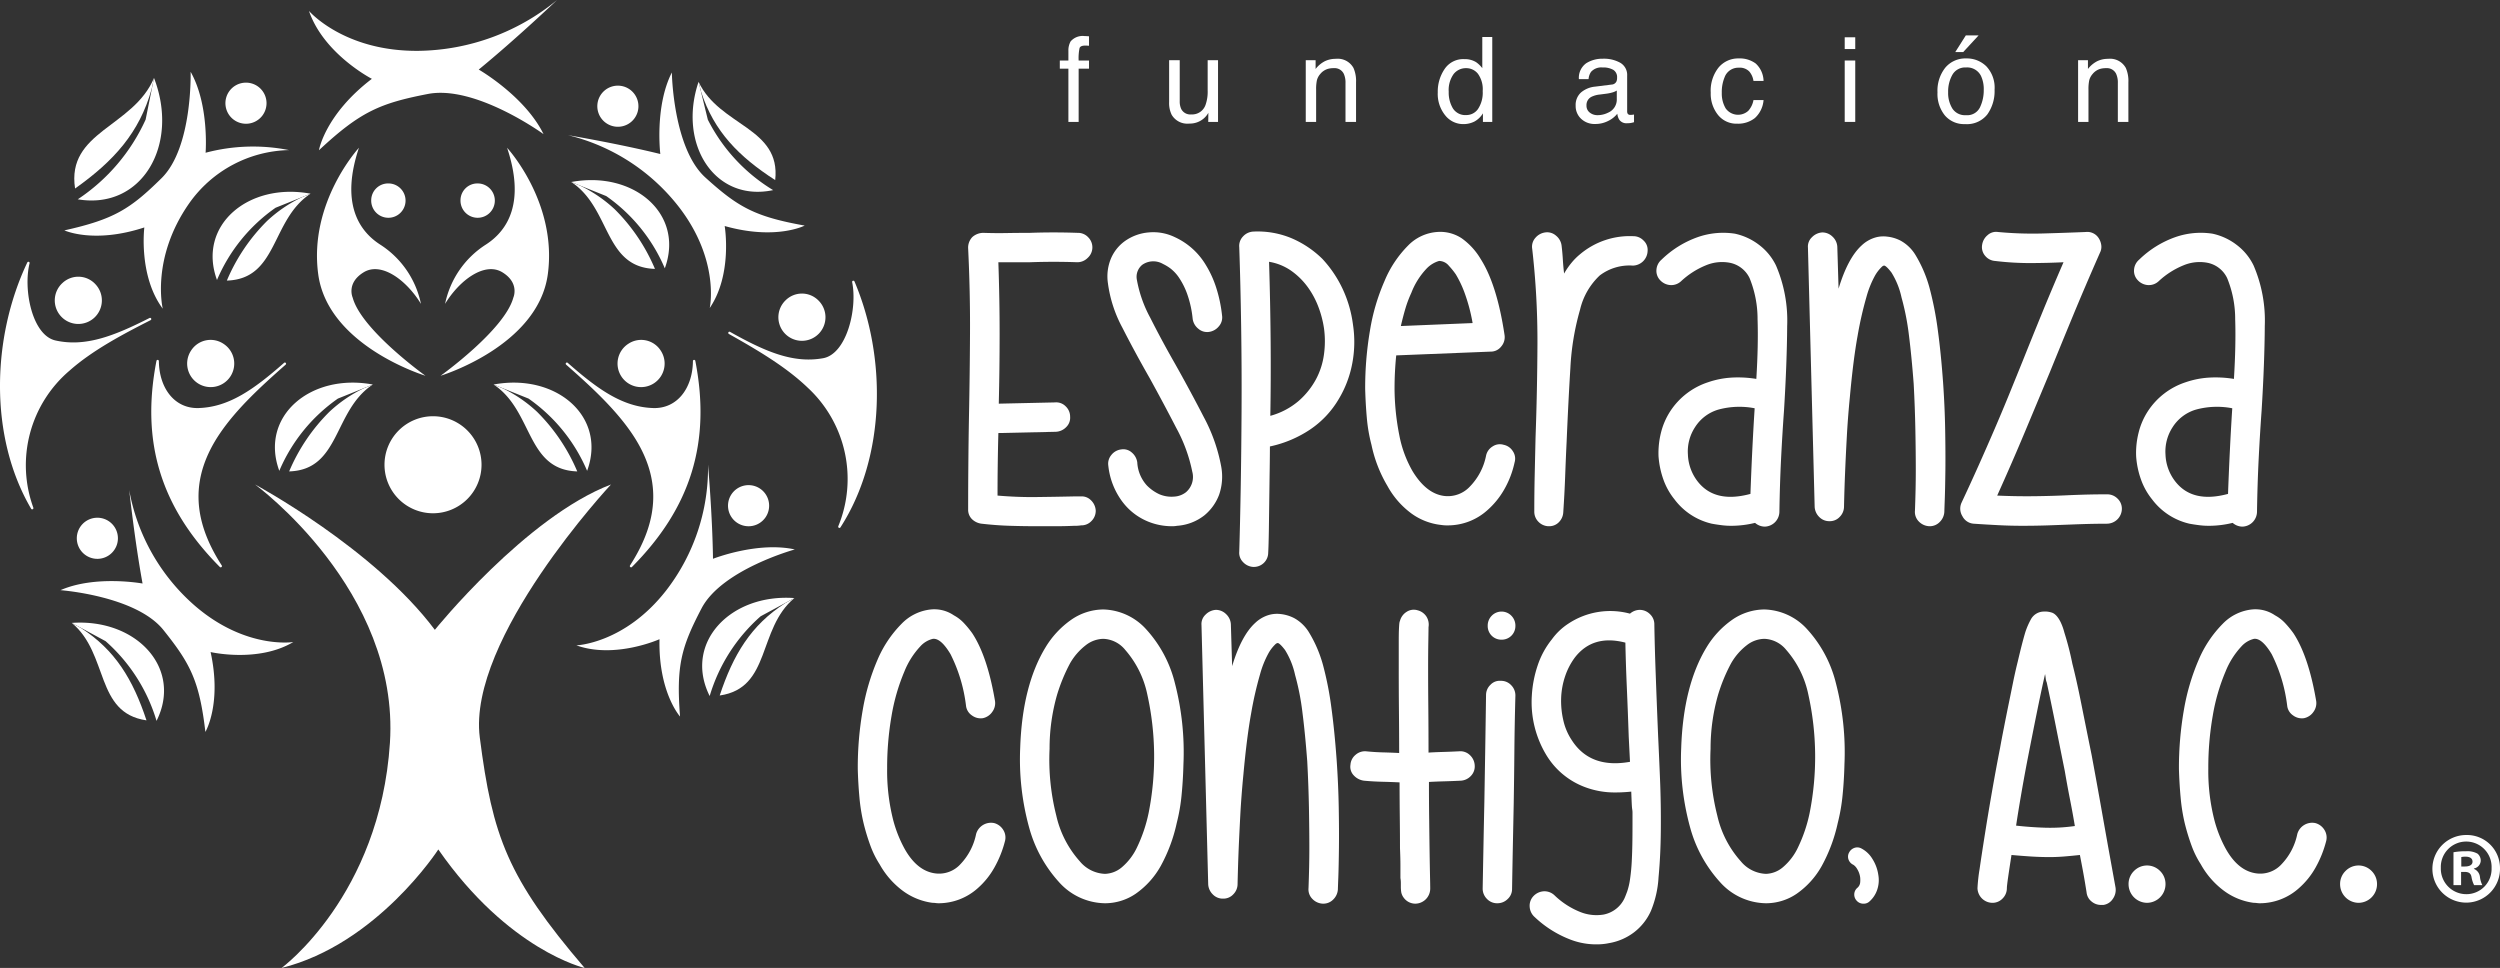
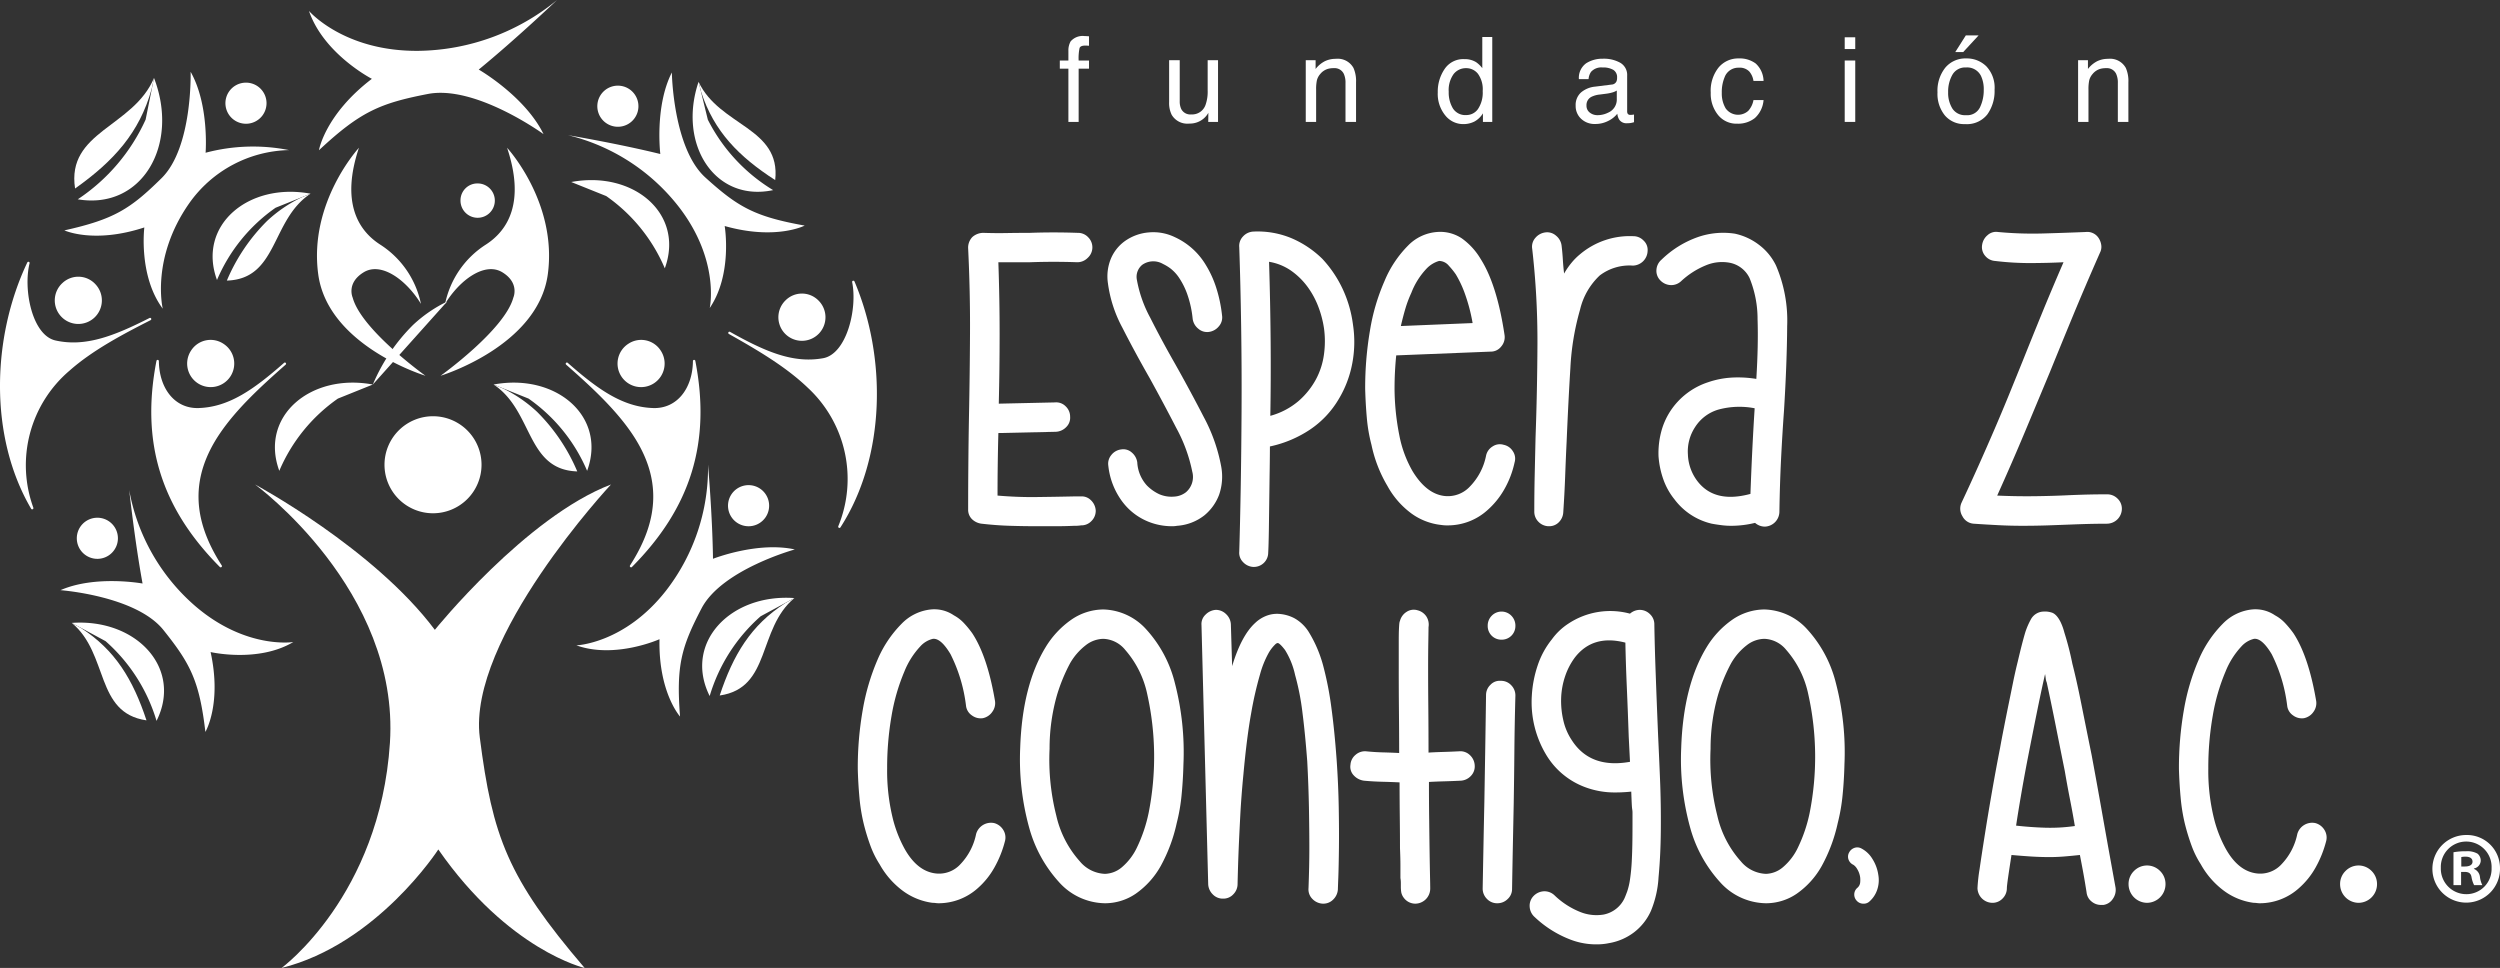
<svg xmlns="http://www.w3.org/2000/svg" viewBox="0 0 394.301 152.667">
  <rect x="0" y="0" width="394.301" height="152.667" fill="#333333" stroke="none" />
  <title>Recurso 1</title>
  <g id="Capa_2" data-name="Capa 2">
    <g id="Layer_1" data-name="Layer 1">
      <g>
        <path d="M40.224,76.411s18.729,10.066,28.36,22.927c0,0,14.331-17.785,27.782-22.927,0,0-22.695,24.299-20.694,39.903,1.999,15.604,4.363,22.12,16.538,36.353,0,0-11.994-2.742-23.08-18.69,0,0-9.632,14.918-24.717,18.69,0,0,15.516-11.384,17.086-35.493,1.569-24.113-21.275-40.763-21.275-40.763" fill="#FFFFFF" />
        <path d="M111.668,73.28s.692,7.927.786,14.852c0,0,7.023-2.768,12.906-1.473,0,0-11.507,3.164-14.711,9.292-3.198,6.123-4.014,9.042-3.392,17.06,0,0-3.42-3.809-3.24-12.196,0,0-7.008,3.146-13.107.971,0,0,7.606-.269,14.144-8.64a31.58,31.58,0,0,0,6.614-19.866" fill="#FFFFFF" />
        <path d="M120.739,81.594a3.243,3.243,0,1,1-.835-4.507,3.242,3.242,0,0,1,.835,4.507" fill="#FFFFFF" />
        <path d="M75.947,73.301a7.652,7.652,0,1,1-7.651-7.652,7.65,7.65,0,0,1,7.651,7.652" fill="#FFFFFF" />
        <path d="M89.54,57.226c4.762,4.194,8.677,6.975,13.483,7.132,3.77.121,6.22-3.117,6.266-7.41a.186.186,0,0,1,.171-.187.197.197,0,0,1,.208.161c2.49,12.818-.691,23.148-10.002,32.508a.189.189,0,0,1-.255.007.206.206,0,0,1-.039-.039.199.199,0,0,1-.005-.216c4.784-7.416,4.882-14.02.311-20.791-2.667-3.946-6.589-7.535-10.386-10.876a.201.201,0,0,1-.022-.272.188.188,0,0,1,.27-.017" fill="#FFFFFF" />
        <path d="M99.136,54.199a3.713,3.713,0,1,0,5.052,1.064,3.656,3.656,0,0,0-5.052-1.064" fill="#FFFFFF" />
        <path d="M44.806,57.226c-4.764,4.194-8.677,6.975-13.481,7.132-3.774.121-6.22-3.117-6.269-7.41a.191.191,0,0,0-.176-.187.196.196,0,0,0-.204.161c-2.492,12.818.692,23.148,10.002,32.508a.188.188,0,0,0,.254.007.17.17,0,0,0,.041-.039.199.199,0,0,0,.002-.216c-4.784-7.416-4.879-14.02-.309-20.791,2.664-3.946,6.589-7.535,10.383-10.876a.192.192,0,0,0,.024-.272.184.184,0,0,0-.267-.017" fill="#FFFFFF" />
        <path d="M35.209,54.199a3.713,3.713,0,1,1-5.054,1.064,3.655,3.655,0,0,1,5.054-1.064" fill="#FFFFFF" />
        <path d="M115.145,52.343c5.532,3.105,9.939,5.011,14.672,4.155,3.712-.667,5.438-7.79,4.585-11.999a.192.192,0,0,1,.135-.219.198.198,0,0,1,.234.115c5.111,12.014,4.933,27.689-2.217,38.787a.188.188,0,0,1-.25.062.363.363,0,0,1-.045-.031.207.207,0,0,1-.046-.212,19.606,19.606,0,0,0-4.823-21.859c-3.433-3.3-8.019-5.991-12.426-8.465a.197.197,0,0,1-.081-.263.189.189,0,0,1,.262-.071" fill="#FFFFFF" />
        <path d="M123.892,47.376a3.714,3.714,0,1,0,5.162-.014,3.654,3.654,0,0,0-5.162.014" fill="#FFFFFF" />
        <path d="M23.585,50.153c-5.657,2.874-10.14,4.594-14.833,3.546-3.678-.824-5.113-8.011-4.086-12.181a.186.186,0,0,0-.125-.223.195.195,0,0,0-.236.102c-5.605,11.794-6.077,27.463.609,38.847a.181.181,0,0,0,.243.073.142.142,0,0,0,.045-.03.198.198,0,0,0,.059-.209,19.586,19.586,0,0,1,5.727-21.638c3.565-3.156,8.26-5.658,12.764-7.945a.196.196,0,0,0,.091-.258.186.186,0,0,0-.258-.084" fill="#FFFFFF" />
        <path d="M15.051,44.829a3.714,3.714,0,1,1-5.159-.23,3.654,3.654,0,0,1,5.159.23" fill="#FFFFFF" />
        <path d="M20.382,77.305s.855,7.915,2.102,14.727c0,0-7.427-1.359-12.946,1.05,0,0,11.899.879,16.227,6.271,4.321,5.392,5.686,8.096,6.629,16.085,0,0,2.617-4.402.821-12.595,0,0,7.481,1.733,13.045-1.582,0,0-7.513,1.205-15.546-5.742a31.569,31.569,0,0,1-10.332-18.214" fill="#FFFFFF" />
        <path d="M13.089,87.217a3.242,3.242,0,1,0-.052-4.584,3.243,3.243,0,0,0,.052,4.584" fill="#FFFFFF" />
        <path d="M87.86,0s-6.403,6.095-12.352,10.972c0,0,7.272,4.181,10.219,10.184,0,0-10.719-7.796-18.254-6.333-7.538,1.467-10.635,2.778-17.169,8.874,0,0,.942-5.611,8.346-11.264,0,0-7.586-3.905-9.921-10.71,0,0,5.5,6.418,17.301,6.296A35.066,35.066,0,0,0,87.86,0" fill="#FFFFFF" />
        <path d="M43.464,32.766a26.543,26.543,0,0,0-9.24,11.395c-3.144-8.58,4.922-15.448,14.755-13.612" fill="#FFFFFF" fill-rule="evenodd" />
        <path d="M48.979,30.549c-6.275,4.13-5.099,13.452-13.199,13.705a29.249,29.249,0,0,1,6.351-9.41,21.692,21.692,0,0,1,5.366-3.679" fill="#FFFFFF" fill-rule="evenodd" />
        <path d="M95.614,30.924a26.562,26.562,0,0,1,9.24,11.396c3.144-8.582-4.922-15.45-14.758-13.613" fill="#FFFFFF" fill-rule="evenodd" />
-         <path d="M90.097,28.706c6.28,4.127,5.103,13.453,13.203,13.704a29.302,29.302,0,0,0-6.353-9.41,21.846,21.846,0,0,0-5.365-3.68" fill="#FFFFFF" fill-rule="evenodd" />
        <path d="M83.362,62.866a26.547,26.547,0,0,1,9.239,11.395c3.145-8.582-4.923-15.449-14.755-13.613" fill="#FFFFFF" fill-rule="evenodd" />
        <path d="M77.847,60.648c6.275,4.13,5.098,13.452,13.198,13.704a29.275,29.275,0,0,0-6.35-9.408,21.684,21.684,0,0,0-5.367-3.68" fill="#FFFFFF" fill-rule="evenodd" />
        <path d="M53.292,62.866a26.532,26.532,0,0,0-9.241,11.395c-3.144-8.582,4.921-15.449,14.753-13.613" fill="#FFFFFF" fill-rule="evenodd" />
-         <path d="M58.803,60.648c-6.273,4.13-5.098,13.452-13.197,13.704a29.281,29.281,0,0,1,6.353-9.408,21.635,21.635,0,0,1,5.365-3.68" fill="#FFFFFF" fill-rule="evenodd" />
+         <path d="M58.803,60.648a29.281,29.281,0,0,1,6.353-9.408,21.635,21.635,0,0,1,5.365-3.68" fill="#FFFFFF" fill-rule="evenodd" />
        <path d="M89.571,21.317s7.85,1.322,14.574,2.974c0,0-.914-7.494,1.82-12.86,0,0,.168,11.934,5.293,16.572,5.122,4.639,7.74,6.16,15.66,7.577,0,0-4.553,2.35-12.621.068,0,0,1.282,7.575-2.356,12.93,0,0,1.65-7.431-4.807-15.862a31.573,31.573,0,0,0-17.563-11.399" fill="#FFFFFF" />
        <path d="M99.9,14.627a3.242,3.242,0,1,1-4.573-.323,3.24,3.24,0,0,1,4.573.323" fill="#FFFFFF" />
        <path d="M111.638,18.871a27.491,27.491,0,0,0,10.304,11.115c-9.233,1.961-15.078-7.289-11.764-17.078" fill="#FFFFFF" fill-rule="evenodd" />
        <path d="M110.178,12.908c3.307,7.019,13.014,7.176,12.086,15.5-5.758-3.723-9.647-7.678-11.672-13.895" fill="#FFFFFF" fill-rule="evenodd" />
        <path d="M119.968,97.201a27.004,27.004,0,0,0-8.037,12.579c-4.16-8.315,3.207-16.185,13.357-15.452" fill="#FFFFFF" fill-rule="evenodd" />
        <path d="M125.288,94.327c-5.869,4.894-3.615,14.186-11.776,15.367,2.121-6.413,4.924-11.1,10.348-14.573" fill="#FFFFFF" fill-rule="evenodd" />
        <path d="M16.649,101.121a27.033,27.033,0,0,1,8.04,12.577c4.156-8.316-3.211-16.182-13.363-15.452" fill="#FFFFFF" fill-rule="evenodd" />
        <path d="M11.326,98.246c5.875,4.896,3.619,14.186,11.778,15.369-2.123-6.415-4.925-11.101-10.35-14.575" fill="#FFFFFF" fill-rule="evenodd" />
        <path d="M45.582,23.674a29.067,29.067,0,0,0-13.155.418s.597-7.525-2.362-12.769c0,0,.338,11.927-4.586,16.78-4.923,4.851-7.472,6.484-15.325,8.233,0,0,4.647,2.157,12.611-.466,0,0-.958,7.62,2.905,12.817,0,0-1.918-7.926,4.175-16.628a19.76,19.76,0,0,1,15.737-8.385" fill="#FFFFFF" />
        <path d="M36.259,14.258a3.242,3.242,0,1,0,4.557-.517,3.243,3.243,0,0,0-4.557.517" fill="#FFFFFF" />
        <path d="M22.97,18.857a29.882,29.882,0,0,1-10.707,12.578c10.148,1.711,16.086-8.632,12.027-19.139" fill="#FFFFFF" fill-rule="evenodd" />
        <path d="M24.29,12.296c-3.277,7.797-13.84,8.418-12.45,17.437,6.1-4.32,10.154-8.805,12.068-15.668" fill="#FFFFFF" fill-rule="evenodd" />
        <path d="M79.977,23.307s7.961,8.619,6.423,19.96c-1.546,11.34-16.911,15.998-16.911,15.998s10.09-7.221,11.473-12.318c0,0,1.047-2.296-1.725-3.998-2.79-1.71-6.764,1.229-9.039,4.976a14.577,14.577,0,0,1,6.441-9.355c3.504-2.26,6.202-6.705,3.338-15.263" fill="#FFFFFF" />
        <path d="M56.612,23.307s-7.958,8.619-6.419,19.96c1.542,11.34,16.91,15.998,16.91,15.998s-10.093-7.221-11.476-12.318c0,0-1.046-2.296,1.728-3.998,2.79-1.71,6.761,1.229,9.037,4.976a14.578,14.578,0,0,0-6.44-9.355c-3.505-2.26-6.202-6.705-3.34-15.263" fill="#FFFFFF" />
-         <path d="M58.549,31.554a2.708,2.708,0,1,0,2.706-2.622,2.664,2.664,0,0,0-2.706,2.622" fill="#FFFFFF" />
        <path d="M72.63,31.554a2.708,2.708,0,1,0,2.705-2.622,2.664,2.664,0,0,0-2.705,2.622" fill="#FFFFFF" />
        <path d="M172.057,78.891a2.431,2.431,0,0,1,.763,1.656,2.264,2.264,0,0,1-.663,1.619,2.185,2.185,0,0,1-1.655.694,5.664,5.664,0,0,1-1.057.068c-.972.045-1.945.068-2.914.068h-2.978q-2.121,0-4.271-.068c-1.434-.041-2.924-.154-4.468-.33a2.615,2.615,0,0,1-1.522-.727,2.061,2.061,0,0,1-.595-1.526q0-3.639.033-7.276.03-3.645.099-7.483.129-6.42.161-13.007.037-6.585-.293-13.402a2.403,2.403,0,0,1,.661-1.788,2.618,2.618,0,0,1,1.72-.663c1.238.041,2.461.055,3.675.032q1.824-.031,3.672-.032,3.706-.137,7.548,0a2.185,2.185,0,0,1,1.655.695,2.24,2.24,0,0,1-.099,3.274,2.278,2.278,0,0,1-1.621.665q-3.708-.132-7.413,0h-5.033q.201,5.826.198,11.351,0,5.527-.132,10.956l8.868-.198a2.08,2.08,0,0,1,1.69.626,2.227,2.227,0,0,1,.694,1.623,2.047,2.047,0,0,1-.595,1.621,2.429,2.429,0,0,1-1.654.763l-9.069.198q-.066,2.518-.099,4.996-.033,2.486-.031,4.867,3.173.269,6.088.232,2.911-.033,5.89-.099h1.126a2.042,2.042,0,0,1,1.621.595" fill="#FFFFFF" />
        <path d="M184.735,82.996a9.912,9.912,0,0,1-3.641-.727,9.591,9.591,0,0,1-4.104-3.18,11.493,11.493,0,0,1-2.185-5.626,2.133,2.133,0,0,1,.465-1.688,2.322,2.322,0,0,1,1.588-.894,1.996,1.996,0,0,1,1.656.496,2.459,2.459,0,0,1,.857,1.555,5.884,5.884,0,0,0,1.491,3.608,6.668,6.668,0,0,0,2.02,1.425,4.846,4.846,0,0,0,2.283.361,3.323,3.323,0,0,0,1.887-.693,3.172,3.172,0,0,0,.993-3.242,24.431,24.431,0,0,0-2.517-6.884q-1.983-3.84-4.17-7.814-2.382-4.17-4.335-8.007a20.403,20.403,0,0,1-2.282-7.02,7.359,7.359,0,0,1,.429-3.769,6.519,6.519,0,0,1,2.217-2.85,7.527,7.527,0,0,1,3.773-1.388,7.779,7.779,0,0,1,4.104.73,11.044,11.044,0,0,1,4.899,4.37,16.247,16.247,0,0,1,1.654,3.605,22.032,22.032,0,0,1,.927,4.402,2.103,2.103,0,0,1-.495,1.689,2.426,2.426,0,0,1-1.558.893,2.106,2.106,0,0,1-1.687-.495,2.416,2.416,0,0,1-.895-1.559,16.619,16.619,0,0,0-.858-3.903,11.697,11.697,0,0,0-1.291-2.586,6.279,6.279,0,0,0-1.39-1.49,7.274,7.274,0,0,0-1.159-.693,3.029,3.029,0,0,0-3.244.137,2.437,2.437,0,0,0-.857,2.381,19.838,19.838,0,0,0,2.116,5.989q1.785,3.544,3.904,7.249,2.382,4.236,4.535,8.408a26.687,26.687,0,0,1,2.747,7.809,8.766,8.766,0,0,1-.333,4.436,7.72,7.72,0,0,1-2.317,3.245,7.827,7.827,0,0,1-4.3,1.652,4.315,4.315,0,0,1-.927.068" fill="#FFFFFF" />
        <path d="M197.775,89.415h-.135a2.37,2.37,0,0,1-1.587-.762,2.059,2.059,0,0,1-.598-1.619q.133-4.371.234-10.227.099-5.859.132-12.281.033-6.42-.066-13.04-.099-6.615-.3-12.509a2.149,2.149,0,0,1,.598-1.688,2.348,2.348,0,0,1,1.587-.762,13.852,13.852,0,0,1,6.091,1.057,15.81,15.81,0,0,1,4.833,3.245,18.428,18.428,0,0,1,3.179,4.7,18.992,18.992,0,0,1,1.652,5.693,18.142,18.142,0,0,1-.133,6.189,16.935,16.935,0,0,1-2.116,5.53,14.839,14.839,0,0,1-4.505,4.797,18.223,18.223,0,0,1-6.35,2.678c0,.886-.013,2.108-.036,3.675-.024,1.568-.041,3.179-.066,4.835-.022,1.652-.044,3.244-.064,4.765-.027,1.519-.055,2.68-.103,3.475a2.255,2.255,0,0,1-2.247,2.249m2.381-48.124q.401,13.046.198,24.295a11.504,11.504,0,0,0,4.47-2.351,12.252,12.252,0,0,0,2.747-3.44,11.595,11.595,0,0,0,1.255-3.972,15.009,15.009,0,0,0,0-4.007,16.158,16.158,0,0,0-.925-3.506,13.209,13.209,0,0,0-1.751-3.177,11.22,11.22,0,0,0-2.584-2.485,8.498,8.498,0,0,0-3.41-1.357" fill="#FFFFFF" />
        <path d="M228.354,82.864a5.93,5.93,0,0,1-1.055-.068,9.772,9.772,0,0,1-4.703-1.82,13.338,13.338,0,0,1-3.772-4.337,21.126,21.126,0,0,1-2.516-6.485,25.148,25.148,0,0,1-.728-4.203q-.198-2.221-.264-4.602a54.065,54.065,0,0,1,.759-9.233,32.145,32.145,0,0,1,2.285-7.776,17.353,17.353,0,0,1,3.707-5.595,7.104,7.104,0,0,1,4.567-2.154,6.141,6.141,0,0,1,3.907.993,10.649,10.649,0,0,1,2.978,3.245q2.581,4.039,3.774,11.98a2.25,2.25,0,0,1-.532,1.858,2.069,2.069,0,0,1-1.654.79l-14.895.595c-.088.883-.154,1.753-.198,2.615-.044.859-.066,1.756-.066,2.682a39.035,39.035,0,0,0,.762,7.347,18.157,18.157,0,0,0,2.084,5.626q2.184,3.577,5.034,3.905a4.745,4.745,0,0,0,4.002-1.487,9.636,9.636,0,0,0,2.551-4.865,2.223,2.223,0,0,1,1.024-1.456,2.062,2.062,0,0,1,1.753-.265,2.222,2.222,0,0,1,1.459,1.026,2.064,2.064,0,0,1,.264,1.751,14.876,14.876,0,0,1-1.657,4.307,12.827,12.827,0,0,1-2.646,3.242,9.323,9.323,0,0,1-6.224,2.384m-1.322-41.705h-.066a4.457,4.457,0,0,0-1.987,1.228,11.59,11.59,0,0,0-2.383,3.803,18.037,18.037,0,0,0-.928,2.449q-.393,1.326-.724,2.783l11.317-.467a27.68,27.68,0,0,0-1.326-4.932,16.926,16.926,0,0,0-1.323-2.747,11.713,11.713,0,0,0-1.091-1.354,2.012,2.012,0,0,0-1.489-.763" fill="#FFFFFF" />
        <path d="M244.306,82.996h-.132a2.304,2.304,0,0,1-1.555-.727,2.24,2.24,0,0,1-.63-1.592q0-2.978.068-5.921.066-2.947.132-5.793.262-7.284.298-14.696a128.064,128.064,0,0,0-.828-15.027,2.092,2.092,0,0,1,.497-1.72,2.452,2.452,0,0,1,1.555-.861,2.09,2.09,0,0,1,1.69.498,2.396,2.396,0,0,1,.89,1.551c.09.755.158,1.488.201,2.22.043.727.109,1.469.198,2.218a11.99,11.99,0,0,1,1.16-1.687,9.578,9.578,0,0,1,1.357-1.359,12.166,12.166,0,0,1,8.406-2.848,2.214,2.214,0,0,1,1.621.698,1.992,1.992,0,0,1,.628,1.621,2.385,2.385,0,0,1-2.315,2.32,7.742,7.742,0,0,0-5.229,1.55,10.752,10.752,0,0,0-3.111,5.4,40.453,40.453,0,0,0-1.525,9.196q-.328,5.303-.594,11.652-.132,2.717-.231,5.463-.102,2.745-.298,5.656a2.378,2.378,0,0,1-.695,1.556,2.104,2.104,0,0,1-1.558.632" fill="#FFFFFF" />
        <path d="M280.118,41.891a21.995,21.995,0,0,1,1.756,9.529q-.037,5.763-.498,13.304-.264,3.642-.465,7.646-.198,4.008-.264,8.373a2.375,2.375,0,0,1-2.317,2.317,2.379,2.379,0,0,1-1.523-.594,15.556,15.556,0,0,1-3.768.462,11.422,11.422,0,0,1-1.56-.101c-.506-.064-1.002-.139-1.491-.229a10.228,10.228,0,0,1-5.89-3.842,10.629,10.629,0,0,1-1.754-3.144,13.832,13.832,0,0,1-.762-3.669,13.296,13.296,0,0,1,.399-3.743,11.086,11.086,0,0,1,1.456-3.344,11.306,11.306,0,0,1,5.959-4.568,13.928,13.928,0,0,1,3.606-.727,17.874,17.874,0,0,1,4.007.201q.33-5.364.195-9.402a17.087,17.087,0,0,0-1.255-6.487,4.396,4.396,0,0,0-3.245-2.451,6.6,6.6,0,0,0-3.674.435,12.831,12.831,0,0,0-3.87,2.479,2.278,2.278,0,0,1-1.657.63,2.407,2.407,0,0,1-1.655-.763,2.128,2.128,0,0,1-.594-1.651,2.292,2.292,0,0,1,.793-1.589,15.713,15.713,0,0,1,5.758-3.577,12.163,12.163,0,0,1,5.827-.529,9.55,9.55,0,0,1,3.839,1.789,8.915,8.915,0,0,1,2.647,3.245M267.739,75.912q2.715,3.51,8.342,1.985.132-3.637.297-7.016.167-3.374.364-6.419v-.071a12.658,12.658,0,0,0-5.69.202,6.531,6.531,0,0,0-3.71,2.781,6.982,6.982,0,0,0-1.123,4.335,7.327,7.327,0,0,0,1.52,4.203" fill="#FFFFFF" />
-         <path d="M304.344,82.996h-.064a2.437,2.437,0,0,1-1.659-.764,2.135,2.135,0,0,1-.594-1.685q.132-3.509.132-6.324c0-1.877-.02-4.002-.066-6.388q-.066-3.576-.265-7.28-.33-4.369-.759-7.746a39.521,39.521,0,0,0-1.159-5.889,12.364,12.364,0,0,0-1.588-3.939q-.794-1.024-1.128-1.09a.47.47,0,0,0-.165.031.923.923,0,0,0-.295.23,6.016,6.016,0,0,0-1.029,1.358,15.362,15.362,0,0,0-1.324,3.308,57.535,57.535,0,0,0-1.39,6.091q-.693,3.805-1.222,9.633-.332,3.377-.496,6.484-.17,3.115-.266,5.531-.103,2.417-.168,5.327a2.28,2.28,0,0,1-.659,1.619,2.109,2.109,0,0,1-1.59.698h-.066a2.188,2.188,0,0,1-1.591-.661,2.42,2.42,0,0,1-.724-1.59l-1.06-40.91a2.005,2.005,0,0,1,.628-1.619,2.481,2.481,0,0,1,1.621-.762,2.29,2.29,0,0,1,1.624.663,2.351,2.351,0,0,1,.759,1.588l.199,6.619q1.457-4.833,3.641-6.821a5.314,5.314,0,0,1,2.185-1.256,4.581,4.581,0,0,1,1.853-.13,5.922,5.922,0,0,1,2.152.661,6.295,6.295,0,0,1,2.348,2.317,20.161,20.161,0,0,1,2.251,5.427,51.899,51.899,0,0,1,1.225,6.354q.496,3.645.826,8.207.269,3.843.33,7.45.066,3.604.035,6.451c-.024,1.9-.054,3.444-.099,4.637q-.066,1.785-.066,1.919a2.425,2.425,0,0,1-.729,1.588,2.17,2.17,0,0,1-1.588.663" fill="#FFFFFF" />
        <path d="M319.041,82.928c-1.284,0-2.561-.03-3.841-.097-1.282-.068-2.582-.142-3.904-.233a2.153,2.153,0,0,1-1.788-1.19,2.247,2.247,0,0,1-.135-2.119q1.458-3.112,2.716-5.926,1.256-2.811,2.414-5.495,1.156-2.68,2.254-5.362,1.091-2.679,2.216-5.458,1.457-3.642,3.011-7.447,1.555-3.81,3.476-8.241-2.58.127-5.298.132a45.904,45.904,0,0,1-5.491-.333,2.207,2.207,0,0,1-1.557-.793,2.093,2.093,0,0,1-.496-1.719,2.44,2.44,0,0,1,.861-1.556,1.992,1.992,0,0,1,1.654-.5,58.513,58.513,0,0,0,7.085.233q3.506-.099,6.749-.233a2.125,2.125,0,0,1,2.055.993,2.712,2.712,0,0,1,.397,1.124,1.994,1.994,0,0,1-.201,1.128q-2.448,5.561-4.335,10.13-1.885,4.566-3.606,8.803-1.986,4.764-3.941,9.431-1.951,4.667-4.337,9.963,2.981.134,5.859.1c1.921-.022,3.782-.077,5.593-.167,1.016-.04,2.02-.077,3.011-.1.994-.022,1.957-.031,2.882-.031a2.282,2.282,0,0,1,1.623.661,2.192,2.192,0,0,1,.694,1.656,2.372,2.372,0,0,1-2.317,2.316c-.882,0-1.8.014-2.747.033q-1.424.036-2.948.097-1.783.069-3.705.136-1.923.063-3.903.064" fill="#FFFFFF" />
-         <path d="M355.446,41.891a21.995,21.995,0,0,1,1.756,9.529q-.033,5.763-.498,13.304-.264,3.642-.465,7.646-.198,4.008-.264,8.373a2.375,2.375,0,0,1-2.317,2.317,2.381,2.381,0,0,1-1.523-.594,15.562,15.562,0,0,1-3.768.462,11.422,11.422,0,0,1-1.56-.101c-.509-.064-1.004-.139-1.489-.229a10.229,10.229,0,0,1-5.892-3.842,10.583,10.583,0,0,1-1.754-3.144,13.482,13.482,0,0,1-.76-3.669,13.045,13.045,0,0,1,.399-3.743,10.983,10.983,0,0,1,1.454-3.344,11.299,11.299,0,0,1,5.956-4.568,13.991,13.991,0,0,1,3.611-.727,17.859,17.859,0,0,1,4.004.201q.33-5.364.198-9.402a17.037,17.037,0,0,0-1.262-6.487,4.381,4.381,0,0,0-3.24-2.451,6.601,6.601,0,0,0-3.675.435,12.827,12.827,0,0,0-3.872,2.479,2.269,2.269,0,0,1-1.654.63,2.397,2.397,0,0,1-1.654-.763,2.133,2.133,0,0,1-.595-1.651,2.286,2.286,0,0,1,.795-1.589,15.681,15.681,0,0,1,5.756-3.577,12.16,12.16,0,0,1,5.826-.529,9.55,9.55,0,0,1,3.839,1.789,8.917,8.917,0,0,1,2.648,3.245m-12.377,34.021q2.713,3.51,8.337,1.985.134-3.637.3-7.016.165-3.374.363-6.419v-.071a12.667,12.667,0,0,0-5.691.202,6.54,6.54,0,0,0-3.71,2.781,7.016,7.016,0,0,0-1.124,4.335,7.304,7.304,0,0,0,1.525,4.203" fill="#FFFFFF" />
        <path d="M148.063,142.462a3.437,3.437,0,0,1-.494-.035,3.598,3.598,0,0,0-.5-.033,10.105,10.105,0,0,1-4.667-1.886,13.21,13.21,0,0,1-3.672-4.202,14.807,14.807,0,0,1-1.456-2.946,33.088,33.088,0,0,1-1.058-3.475,28.686,28.686,0,0,1-.665-4.105c-.132-1.458-.223-2.956-.262-4.502a52.644,52.644,0,0,1,.793-9.368,34.669,34.669,0,0,1,2.315-7.84,18.153,18.153,0,0,1,3.809-5.694,7.505,7.505,0,0,1,4.599-2.251,5.472,5.472,0,0,1,3.641.927,6.214,6.214,0,0,1,1.555,1.192,15.155,15.155,0,0,1,1.357,1.652q2.382,3.64,3.575,10.659a2.315,2.315,0,0,1-.432,1.723,2.391,2.391,0,0,1-1.486.994,2.308,2.308,0,0,1-1.723-.435,2.123,2.123,0,0,1-.927-1.486,24.564,24.564,0,0,0-2.448-8.175q-1.52-2.55-2.779-2.419a3.89,3.89,0,0,0-2.02,1.226,12.758,12.758,0,0,0-2.483,3.94,31.195,31.195,0,0,0-2.02,6.984,47.841,47.841,0,0,0-.694,8.303,31.449,31.449,0,0,0,.958,8.146,19.954,19.954,0,0,0,1.822,4.564q1.986,3.509,4.899,3.842a4.555,4.555,0,0,0,3.873-1.456,9.637,9.637,0,0,0,2.48-4.767,2.445,2.445,0,0,1,2.848-1.722,2.398,2.398,0,0,1,1.421,1.059,2.236,2.236,0,0,1,.299,1.723,17.09,17.09,0,0,1-1.689,4.237,12.35,12.35,0,0,1-2.612,3.243,9.261,9.261,0,0,1-6.157,2.383" fill="#FFFFFF" />
        <path d="M174.276,142.462a9.891,9.891,0,0,1-7.285-3.377,20.951,20.951,0,0,1-4.63-8.405,40.497,40.497,0,0,1-1.456-12.708q.327-9.8,3.969-15.827a14.324,14.324,0,0,1,4.04-4.366,8.982,8.982,0,0,1,5.097-1.654,9.42,9.42,0,0,1,6.75,3.112,19.523,19.523,0,0,1,4.57,8.605,43.364,43.364,0,0,1,1.322,12.707q-.066,2.584-.298,4.899a28.89,28.89,0,0,1-.762,4.369,25.1,25.1,0,0,1-2.515,6.753,13.149,13.149,0,0,1-3.97,4.401,8.602,8.602,0,0,1-4.832,1.491m-.265-41.705a4.619,4.619,0,0,0-2.747.994,9.688,9.688,0,0,0-2.484,2.846,27.548,27.548,0,0,0-2.053,4.965,30.68,30.68,0,0,0-1.188,8.54,35.944,35.944,0,0,0,1.057,10.522,16.07,16.07,0,0,0,3.708,7.217,5.419,5.419,0,0,0,3.972,1.984,4.313,4.313,0,0,0,2.647-1.024,9.325,9.325,0,0,0,2.417-3.176,23.49,23.49,0,0,0,1.819-5.394,45.44,45.44,0,0,0-.198-18.669,15.456,15.456,0,0,0-3.507-7.079,4.658,4.658,0,0,0-3.443-1.726" fill="#FFFFFF" />
        <path d="M208.696,142.526h-.068a2.404,2.404,0,0,1-1.653-.763,2.122,2.122,0,0,1-.596-1.684c.088-2.34.132-4.444.132-6.324q0-2.811-.064-6.386-.069-3.576-.267-7.285-.33-4.365-.762-7.741a39.306,39.306,0,0,0-1.157-5.892,12.361,12.361,0,0,0-1.59-3.939c-.526-.684-.905-1.047-1.123-1.092a.554.554,0,0,0-.167.033,1.052,1.052,0,0,0-.298.229,6.023,6.023,0,0,0-1.024,1.36,15.132,15.132,0,0,0-1.324,3.31,56.459,56.459,0,0,0-1.392,6.088q-.694,3.81-1.225,9.631-.33,3.377-.498,6.489-.162,3.108-.264,5.527-.096,2.415-.165,5.329a2.278,2.278,0,0,1-.661,1.621,2.111,2.111,0,0,1-1.588.696h-.066a2.171,2.171,0,0,1-1.589-.663,2.398,2.398,0,0,1-.729-1.589l-1.059-40.907a2.011,2.011,0,0,1,.63-1.623,2.502,2.502,0,0,1,1.621-.763,2.283,2.283,0,0,1,1.621.663,2.376,2.376,0,0,1,.762,1.588l.199,6.624q1.457-4.835,3.641-6.819a5.336,5.336,0,0,1,2.183-1.26,4.667,4.667,0,0,1,1.855-.133,6.099,6.099,0,0,1,2.149.661,6.306,6.306,0,0,1,2.351,2.32,20.071,20.071,0,0,1,2.251,5.429,51.29,51.29,0,0,1,1.224,6.353q.496,3.642.827,8.208.267,3.838.332,7.445.066,3.615.033,6.456-.033,2.845-.097,4.633c-.048,1.19-.07,1.835-.07,1.921a2.428,2.428,0,0,1-.727,1.588,2.161,2.161,0,0,1-1.588.661" fill="#FFFFFF" />
        <path d="M232.59,120.683a2.144,2.144,0,0,1-.592,1.687,2.367,2.367,0,0,1-1.589.76c-.929.044-1.81.081-2.65.102-.836.021-1.632.056-2.385.097,0,2.077.011,4.048.037,5.924.02,1.875.042,3.567.064,5.065q.033,2.253.066,3.773c.022,1.018.033,1.656.033,1.921v.198a2.377,2.377,0,0,1-2.315,2.316,2.261,2.261,0,0,1-1.855-.926,2.099,2.099,0,0,1-.396-.861,5.706,5.706,0,0,1-.066-.927v-.595a4.714,4.714,0,0,0-.066-.729v-2.02c0-.771-.024-1.666-.069-2.68q0-2.313-.032-4.966-.03-2.646-.034-5.425-1.387-.066-2.777-.1c-.925-.024-1.877-.077-2.846-.167a2.644,2.644,0,0,1-1.593-.826,1.958,1.958,0,0,1-.529-1.687,2.198,2.198,0,0,1,.796-1.558,2.239,2.239,0,0,1,1.654-.564q1.324.135,2.615.17c.861.022,1.733.053,2.616.099q0-2.979-.035-6.588-.033-3.609-.031-6.785v-4.004c0-.95.009-1.663.031-2.152.025-.483.047-.804.069-.961a1.316,1.316,0,0,1,.096-.361,2.393,2.393,0,0,1,1.062-1.423,2.053,2.053,0,0,1,1.721-.234,2.349,2.349,0,0,1,1.39.993,2.375,2.375,0,0,1,.328,1.658c0,.261-.011,1.002-.031,2.214-.022,1.212-.033,2.74-.033,4.568q0,2.748.033,6.121.03,3.381.031,6.889,1.129-.071,2.319-.102c.796-.022,1.63-.056,2.516-.102a2.157,2.157,0,0,1,1.687.597,2.353,2.353,0,0,1,.76,1.591" fill="#FFFFFF" />
        <path d="M236.695,107.379a2.179,2.179,0,0,1,1.654.694,2.28,2.28,0,0,1,.661,1.624c-.086,3.219-.141,6.203-.163,8.931q-.036,4.11-.101,8.014-.063,3.178-.132,6.485-.066,3.311-.13,7.084a2.115,2.115,0,0,1-.699,1.588,2.274,2.274,0,0,1-1.621.663,2.194,2.194,0,0,1-1.654-.698,2.279,2.279,0,0,1-.663-1.619q.069-3.774.134-7.119.063-3.337.133-6.518.065-3.901.132-7.975.066-4.073.134-8.905a2.221,2.221,0,0,1,.694-1.621,1.998,1.998,0,0,1,1.621-.628m.132-6.489a2.145,2.145,0,0,1-2.185-2.184,2.222,2.222,0,0,1,.628-1.587,2.157,2.157,0,0,1,3.11,0,2.216,2.216,0,0,1,.63,1.587,2.149,2.149,0,0,1-2.183,2.184" fill="#FFFFFF" />
        <path d="M261.516,115.985q.132,2.775.299,6.785.167,4.005.132,8.073-.031,4.074-.363,7.547a16.206,16.206,0,0,1-1.192,5.261,8.713,8.713,0,0,1-2.647,3.377,8.966,8.966,0,0,1-3.974,1.723,9.123,9.123,0,0,1-1.916.194,11.274,11.274,0,0,1-3.908-.657,17.027,17.027,0,0,1-5.888-3.642,2.34,2.34,0,0,1-.798-1.624,2.199,2.199,0,0,1,.595-1.685,2.431,2.431,0,0,1,1.656-.763,2.286,2.286,0,0,1,1.657.628,12.534,12.534,0,0,0,3.939,2.584,6.863,6.863,0,0,0,3.804.46,4.612,4.612,0,0,0,3.31-2.579c.133-.31.276-.672.43-1.093a10.643,10.643,0,0,0,.43-1.854,30.551,30.551,0,0,0,.297-3.245q.102-2.011.099-5.326v-1.888a3.069,3.069,0,0,0-.031-.528,5.935,5.935,0,0,1-.068-.628c-.02-.309-.053-1.062-.097-2.251-.441.046-.859.079-1.26.098-.396.025-.793.033-1.189.033a13.244,13.244,0,0,1-4.899-.861,12.026,12.026,0,0,1-5.959-4.896,16.094,16.094,0,0,1-2.381-9.4,18.113,18.113,0,0,1,.925-4.868,13.177,13.177,0,0,1,2.254-4.137,9.835,9.835,0,0,1,2.612-2.477,11.95,11.95,0,0,1,9.697-1.56,2.383,2.383,0,0,1,1.522-.597,2.268,2.268,0,0,1,1.623.668,2.179,2.179,0,0,1,.696,1.651q.063,3.771.231,8.206.16,4.44.362,9.271m-13.633.727q2.908,4.566,9.199,3.442l-.199-3.97q-.135-3.976-.297-7.715-.165-3.74-.231-7.112-5.098-1.329-7.944,2.315a10.674,10.674,0,0,0-1.557,2.981,12.043,12.043,0,0,0-.628,3.405,13.459,13.459,0,0,0,.333,3.509,9.292,9.292,0,0,0,1.324,3.145" fill="#FFFFFF" />
        <path d="M278.53,142.462a9.882,9.882,0,0,1-7.282-3.377,20.966,20.966,0,0,1-4.633-8.405,40.468,40.468,0,0,1-1.455-12.708q.33-9.8,3.969-15.827a14.328,14.328,0,0,1,4.037-4.366,9.003,9.003,0,0,1,5.1-1.654,9.421,9.421,0,0,1,6.752,3.112,19.508,19.508,0,0,1,4.565,8.605,43.257,43.257,0,0,1,1.325,12.707q-.063,2.584-.298,4.899a29.016,29.016,0,0,1-.762,4.369,25.066,25.066,0,0,1-2.516,6.753,13.098,13.098,0,0,1-3.971,4.401,8.594,8.594,0,0,1-4.831,1.491m-.264-41.705a4.622,4.622,0,0,0-2.747.994,9.651,9.651,0,0,0-2.48,2.846,27.001,27.001,0,0,0-2.058,4.965,30.864,30.864,0,0,0-1.189,8.54,35.979,35.979,0,0,0,1.057,10.522,16.101,16.101,0,0,0,3.71,7.217,5.414,5.414,0,0,0,3.971,1.984,4.304,4.304,0,0,0,2.646-1.024,9.215,9.215,0,0,0,2.418-3.176,23.299,23.299,0,0,0,1.82-5.394,45.44,45.44,0,0,0-.198-18.669,15.436,15.436,0,0,0-3.507-7.079,4.659,4.659,0,0,0-3.443-1.726" fill="#FFFFFF" />
        <path d="M333.236,141.769a2.109,2.109,0,0,1-1.489.958h-.398a2.275,2.275,0,0,1-1.454-.531,2.111,2.111,0,0,1-.793-1.39c0-.042-.091-.595-.265-1.654q-.264-1.59-.795-4.304-1.192.132-2.416.233-1.23.099-2.348.099-1.527,0-3.047-.099-1.522-.102-2.978-.233c-.222,1.411-.398,2.583-.531,3.509-.132.926-.198,1.502-.198,1.722a2.28,2.28,0,0,1-.663,1.621,2.191,2.191,0,0,1-1.654.694,2.379,2.379,0,0,1-2.318-2.315,26.699,26.699,0,0,1,.333-3.011q.33-2.283.828-5.43.495-3.146,1.123-6.751.629-3.609,1.291-6.985.261-1.455.598-3.144c.217-1.123.451-2.282.693-3.474q.367-1.79.729-3.577.361-1.786.76-3.375.662-2.844,1.192-4.632a11.789,11.789,0,0,1,.861-1.987,2.339,2.339,0,0,1,1.985-1.256,3.398,3.398,0,0,1,1.227.131q.826.198,1.489,1.524a8.971,8.971,0,0,1,.595,1.657,46.321,46.321,0,0,1,1.258,4.896q.66,2.582,1.389,6.221.728,3.64,1.655,8.207.726,3.906,1.392,7.648.662,3.738,1.187,6.683.535,2.948,1.194,6.589a2.425,2.425,0,0,1-.432,1.756m-15.256-11.552c1.544.174,3.086.284,4.637.331a27.588,27.588,0,0,0,4.63-.267q-.33-1.986-.76-4.169-.433-2.184-.826-4.501-.866-4.302-1.555-7.778-.7-3.475-1.293-6.192a2.244,2.244,0,0,1-.165-.66,6.513,6.513,0,0,0-.1-.663q-.531,2.317-1.226,5.726c-.463,2.276-1.001,4.996-1.622,8.177q-.528,2.776-.958,5.296-.432,2.514-.762,4.7" fill="#FFFFFF" />
        <path d="M338.632,142.393a2.94,2.94,0,0,1-2.914-2.912,2.868,2.868,0,0,1,.861-2.114,2.873,2.873,0,0,1,4.104,0,2.872,2.872,0,0,1,.861,2.114,2.94,2.94,0,0,1-2.912,2.912" fill="#FFFFFF" />
        <path d="M356.44,142.462a3.505,3.505,0,0,1-.498-.035,3.525,3.525,0,0,0-.495-.033,10.087,10.087,0,0,1-4.668-1.886,13.142,13.142,0,0,1-3.674-4.202,14.595,14.595,0,0,1-1.456-2.946,33.813,33.813,0,0,1-1.06-3.475,28.287,28.287,0,0,1-.658-4.105c-.135-1.458-.223-2.956-.269-4.502a53.306,53.306,0,0,1,.793-9.368,34.515,34.515,0,0,1,2.318-7.84,18.115,18.115,0,0,1,3.806-5.694,7.515,7.515,0,0,1,4.599-2.251,5.482,5.482,0,0,1,3.643.927,6.237,6.237,0,0,1,1.556,1.192,15.644,15.644,0,0,1,1.359,1.652q2.379,3.64,3.573,10.659a2.327,2.327,0,0,1-.43,1.723,2.404,2.404,0,0,1-1.491.994,2.302,2.302,0,0,1-1.72-.435,2.128,2.128,0,0,1-.926-1.486,24.727,24.727,0,0,0-2.449-8.175q-1.527-2.55-2.782-2.419a3.898,3.898,0,0,0-2.02,1.226,12.759,12.759,0,0,0-2.481,3.94,30.936,30.936,0,0,0-2.017,6.984,47.541,47.541,0,0,0-.698,8.303,31.25,31.25,0,0,0,.962,8.146,19.782,19.782,0,0,0,1.82,4.564q1.981,3.509,4.899,3.842a4.552,4.552,0,0,0,3.872-1.456,9.68,9.68,0,0,0,2.483-4.767,2.439,2.439,0,0,1,2.845-1.722,2.408,2.408,0,0,1,1.423,1.059,2.258,2.258,0,0,1,.3,1.723,17.324,17.324,0,0,1-1.689,4.237,12.348,12.348,0,0,1-2.618,3.243,9.239,9.239,0,0,1-6.152,2.383" fill="#FFFFFF" />
        <path d="M371.991,142.393a2.94,2.94,0,0,1-2.91-2.912,2.857,2.857,0,0,1,.861-2.114,2.873,2.873,0,0,1,4.104,0,2.882,2.882,0,0,1,.859,2.114,2.936,2.936,0,0,1-2.914,2.912" fill="#FFFFFF" />
        <path d="M293.926,142.528a1.387,1.387,0,0,1-1.077-.456,1.418,1.418,0,0,1-.394-1.035,1.374,1.374,0,0,1,.476-.996,1.263,1.263,0,0,0,.456-.848,4.023,4.023,0,0,0,0-.809,3.346,3.346,0,0,0-.476-1.326,1.928,1.928,0,0,0-.601-.663,1.435,1.435,0,0,1-.766-.847,1.344,1.344,0,0,1,.103-1.1,1.478,1.478,0,0,1,.849-.725,1.347,1.347,0,0,1,1.098.104,4.392,4.392,0,0,1,1.72,1.637,6.381,6.381,0,0,1,.932,2.506,4.74,4.74,0,0,1-.166,2.34,4.278,4.278,0,0,1-1.201,1.846,1.3,1.3,0,0,1-.953.372" fill="#FFFFFF" />
        <path d="M394.301,136.886a5.332,5.332,0,1,1-5.314-5.188,5.213,5.213,0,0,1,5.314,5.188m-9.332,0a4.019,4.019,0,0,0,4.049,4.143,3.971,3.971,0,0,0,3.954-4.111,4.005,4.005,0,1,0-8.003-.032m3.196,2.72h-1.202v-5.187a10.491,10.491,0,0,1,1.993-.158,3.228,3.228,0,0,1,1.803.38,1.432,1.432,0,0,1,.505,1.138,1.325,1.325,0,0,1-1.075,1.201v.064a1.528,1.528,0,0,1,.948,1.266,3.987,3.987,0,0,0,.38,1.296h-1.297a4.445,4.445,0,0,1-.411-1.265c-.094-.57-.411-.822-1.075-.822h-.569Zm.031-2.941h.569c.665,0,1.202-.222,1.202-.76,0-.474-.347-.791-1.107-.791a2.849,2.849,0,0,0-.664.064Z" fill="#FFFFFF" />
        <path d="M168.862,6.526a2.5,2.5,0,0,1,2.207-.836c.104,0,.209.003.318.009.109.007.234.015.372.027v1.49c-.17-.011-.294-.019-.372-.022-.076-.003-.148-.005-.215-.005q-.753,0-.901.386a7.625,7.625,0,0,0-.146,1.968h1.634v1.29h-1.634v8.394h-1.617v-8.394h-1.355v-1.29h1.355v-1.527a2.895,2.895,0,0,1,.354-1.49" fill="#FFFFFF" />
        <path d="M186.067,9.497v6.46a2.793,2.793,0,0,0,.229,1.217,1.598,1.598,0,0,0,1.584.873,2.239,2.239,0,0,0,2.266-1.527,6.213,6.213,0,0,0,.327-2.244V9.497h1.635v9.73h-1.544l.018-1.435a3.27,3.27,0,0,1-.776.935,3.37,3.37,0,0,1-2.228.764,2.862,2.862,0,0,1-2.782-1.39,4.214,4.214,0,0,1-.401-1.99V9.497Z" fill="#FFFFFF" />
        <path d="M205.944,9.497h1.554v1.381a4.367,4.367,0,0,1,1.463-1.227,3.9,3.9,0,0,1,1.716-.372,2.831,2.831,0,0,1,2.798,1.445,5.12,5.12,0,0,1,.401,2.262v6.241h-1.663v-6.132a3.331,3.331,0,0,0-.263-1.436,1.599,1.599,0,0,0-1.581-.908,3.208,3.208,0,0,0-.954.118,2.45,2.45,0,0,0-1.182.8,2.407,2.407,0,0,0-.531.994,6.763,6.763,0,0,0-.122,1.468v5.096h-1.636Z" fill="#FFFFFF" />
        <path d="M232.801,9.797a4.37,4.37,0,0,1,.987.954v-4.915h1.572v13.392h-1.472v-1.354a3.535,3.535,0,0,1-1.348,1.299,3.848,3.848,0,0,1-1.784.4,3.603,3.603,0,0,1-2.805-1.368,5.359,5.359,0,0,1-1.186-3.638,6.306,6.306,0,0,1,1.081-3.684,3.539,3.539,0,0,1,3.091-1.559,3.446,3.446,0,0,1,1.864.473m-3.65,7.296a2.311,2.311,0,0,0,2.115,1.054,2.222,2.222,0,0,0,1.858-.977,4.632,4.632,0,0,0,.728-2.803,4.162,4.162,0,0,0-.751-2.73,2.333,2.333,0,0,0-1.852-.886,2.442,2.442,0,0,0-1.994.946,4.341,4.341,0,0,0-.763,2.779,4.852,4.852,0,0,0,.659,2.617" fill="#FFFFFF" />
        <path d="M254.183,13.339a.885.885,0,0,0,.754-.472,1.422,1.422,0,0,0,.11-.629,1.337,1.337,0,0,0-.594-1.217,3.177,3.177,0,0,0-1.7-.379,2.152,2.152,0,0,0-1.814.694,2.295,2.295,0,0,0-.389,1.142h-1.527a2.823,2.823,0,0,1,1.166-2.511,4.769,4.769,0,0,1,2.6-.706,5.297,5.297,0,0,1,2.786.654,2.219,2.219,0,0,1,1.061,2.035v5.607a.721.721,0,0,0,.105.408.503.503,0,0,0,.44.154c.074,0,.155-.005.246-.013.09-.009.188-.023.291-.041v1.209a4.592,4.592,0,0,1-.582.135,4.072,4.072,0,0,1-.544.028,1.346,1.346,0,0,1-1.227-.6,2.294,2.294,0,0,1-.282-.899,4.16,4.16,0,0,1-1.436,1.135,4.428,4.428,0,0,1-2.062.482,3.069,3.069,0,0,1-2.212-.821,2.73,2.73,0,0,1-.859-2.056,2.647,2.647,0,0,1,.845-2.096,4.029,4.029,0,0,1,2.217-.917Zm-3.443,4.418a1.93,1.93,0,0,0,1.227.408,3.746,3.746,0,0,0,1.671-.399,2.246,2.246,0,0,0,1.363-2.168v-1.316a2.757,2.757,0,0,1-.771.32,6.446,6.446,0,0,1-.925.181l-.988.127a3.828,3.828,0,0,0-1.336.372,1.447,1.447,0,0,0-.759,1.36,1.344,1.344,0,0,0,.518,1.115" fill="#FFFFFF" />
        <path d="M276.908,10.014a3.832,3.832,0,0,1,1.24,2.753h-1.59a2.924,2.924,0,0,0-.663-1.494,2.094,2.094,0,0,0-1.663-.595,2.296,2.296,0,0,0-2.234,1.524,6.046,6.046,0,0,0-.437,2.441,4.584,4.584,0,0,0,.618,2.459,2.4,2.4,0,0,0,3.557.379,3.405,3.405,0,0,0,.822-1.697h1.59a4.269,4.269,0,0,1-1.362,2.83,4.259,4.259,0,0,1-2.79.894,3.724,3.724,0,0,1-3.043-1.394,5.333,5.333,0,0,1-1.136-3.484,5.874,5.874,0,0,1,1.244-3.989,4.025,4.025,0,0,1,3.171-1.426,4.247,4.247,0,0,1,2.676.799" fill="#FFFFFF" />
        <path d="M290.948,5.881h1.663V7.735h-1.663Zm0,3.662h1.663v9.685h-1.663Z" fill="#FFFFFF" />
        <path d="M313.295,10.469a4.907,4.907,0,0,1,1.29,3.684,6.35,6.35,0,0,1-1.137,3.886,4.103,4.103,0,0,1-3.527,1.534,3.97,3.97,0,0,1-3.166-1.357,5.376,5.376,0,0,1-1.173-3.645,5.826,5.826,0,0,1,1.235-3.903,4.138,4.138,0,0,1,3.32-1.452,4.358,4.358,0,0,1,3.158,1.253m-1.015,6.466a6.183,6.183,0,0,0,.597-2.736,4.922,4.922,0,0,0-.431-2.214,2.422,2.422,0,0,0-2.354-1.343,2.315,2.315,0,0,0-2.156,1.143,5.347,5.347,0,0,0-.674,2.759,4.648,4.648,0,0,0,.674,2.586,2.367,2.367,0,0,0,2.138,1.035,2.227,2.227,0,0,0,2.206-1.23m-.212-11.354-2.426,2.626h-1.253l1.662-2.626Z" fill="#FFFFFF" />
        <path d="M327.758,9.497h1.554v1.381a4.367,4.367,0,0,1,1.463-1.227,3.9,3.9,0,0,1,1.716-.372,2.831,2.831,0,0,1,2.798,1.445,5.12,5.12,0,0,1,.401,2.262v6.241h-1.663v-6.132a3.331,3.331,0,0,0-.263-1.436,1.599,1.599,0,0,0-1.581-.908,3.208,3.208,0,0,0-.954.118,2.45,2.45,0,0,0-1.182.8,2.407,2.407,0,0,0-.531.994,6.763,6.763,0,0,0-.122,1.468v5.096h-1.636Z" fill="#FFFFFF" />
      </g>
    </g>
  </g>
</svg>